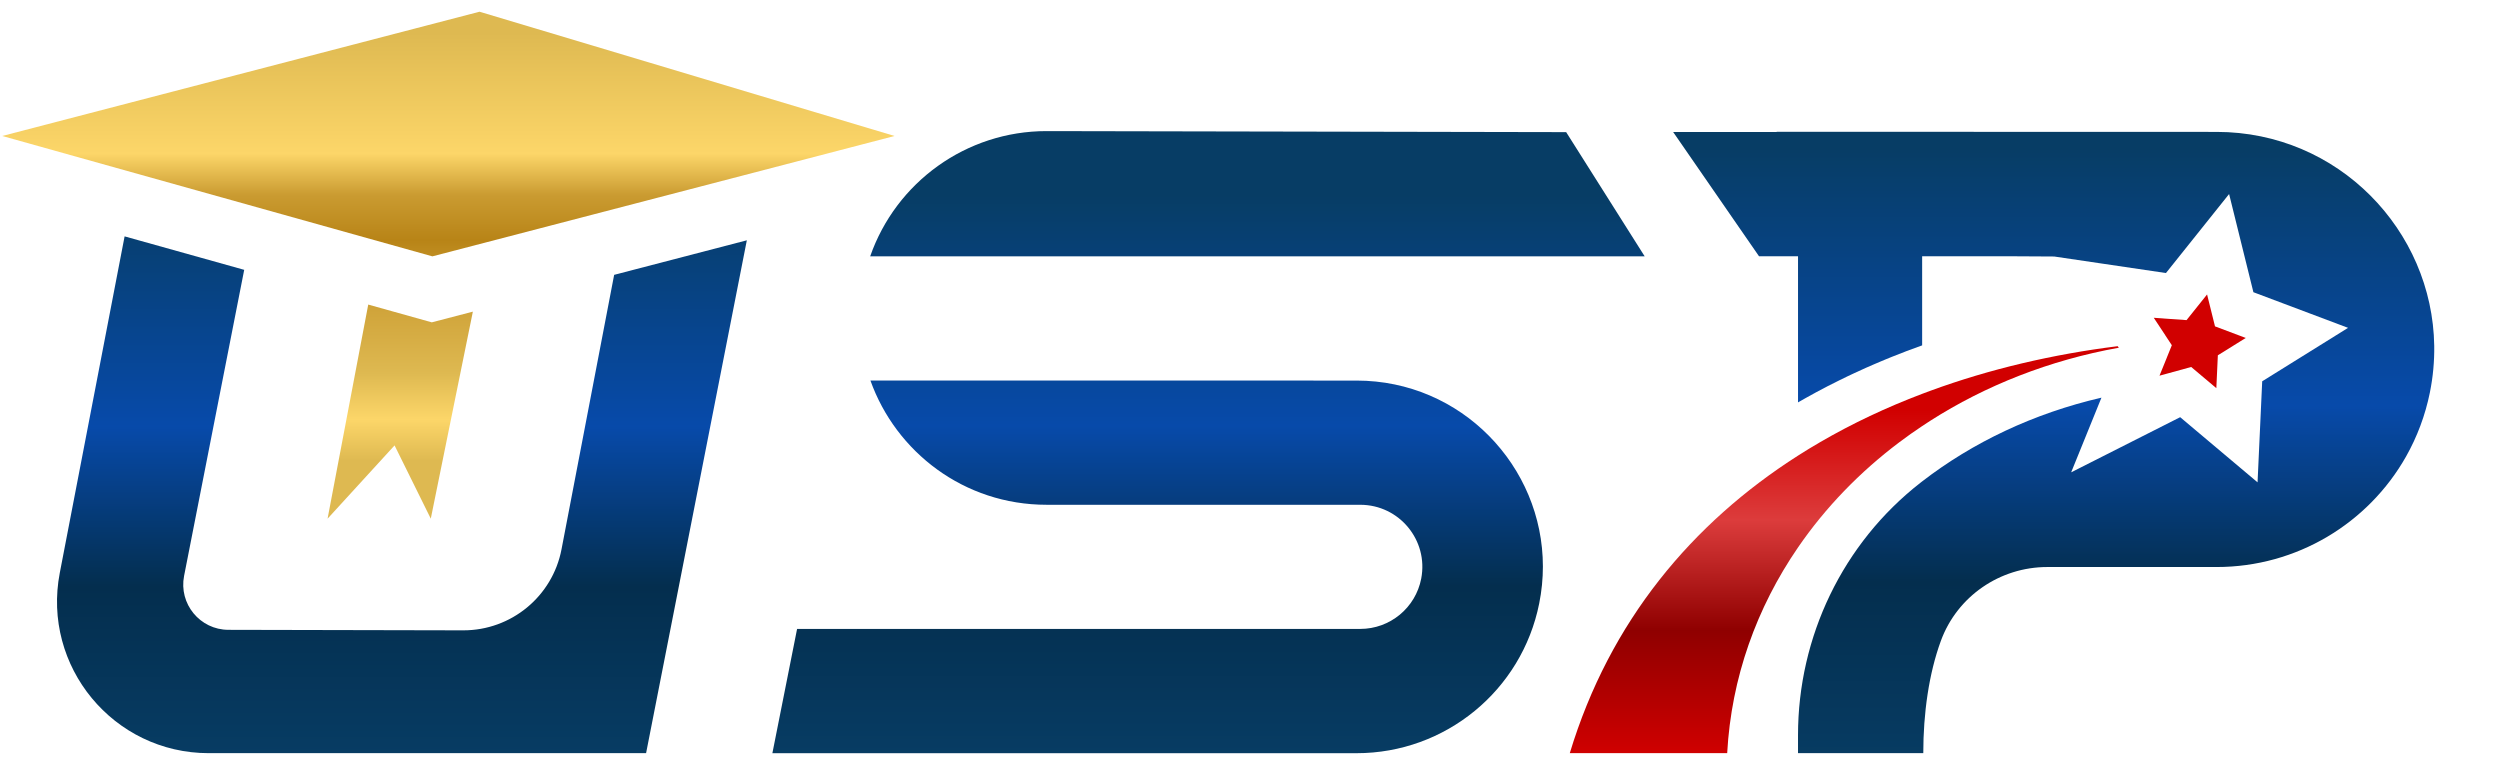
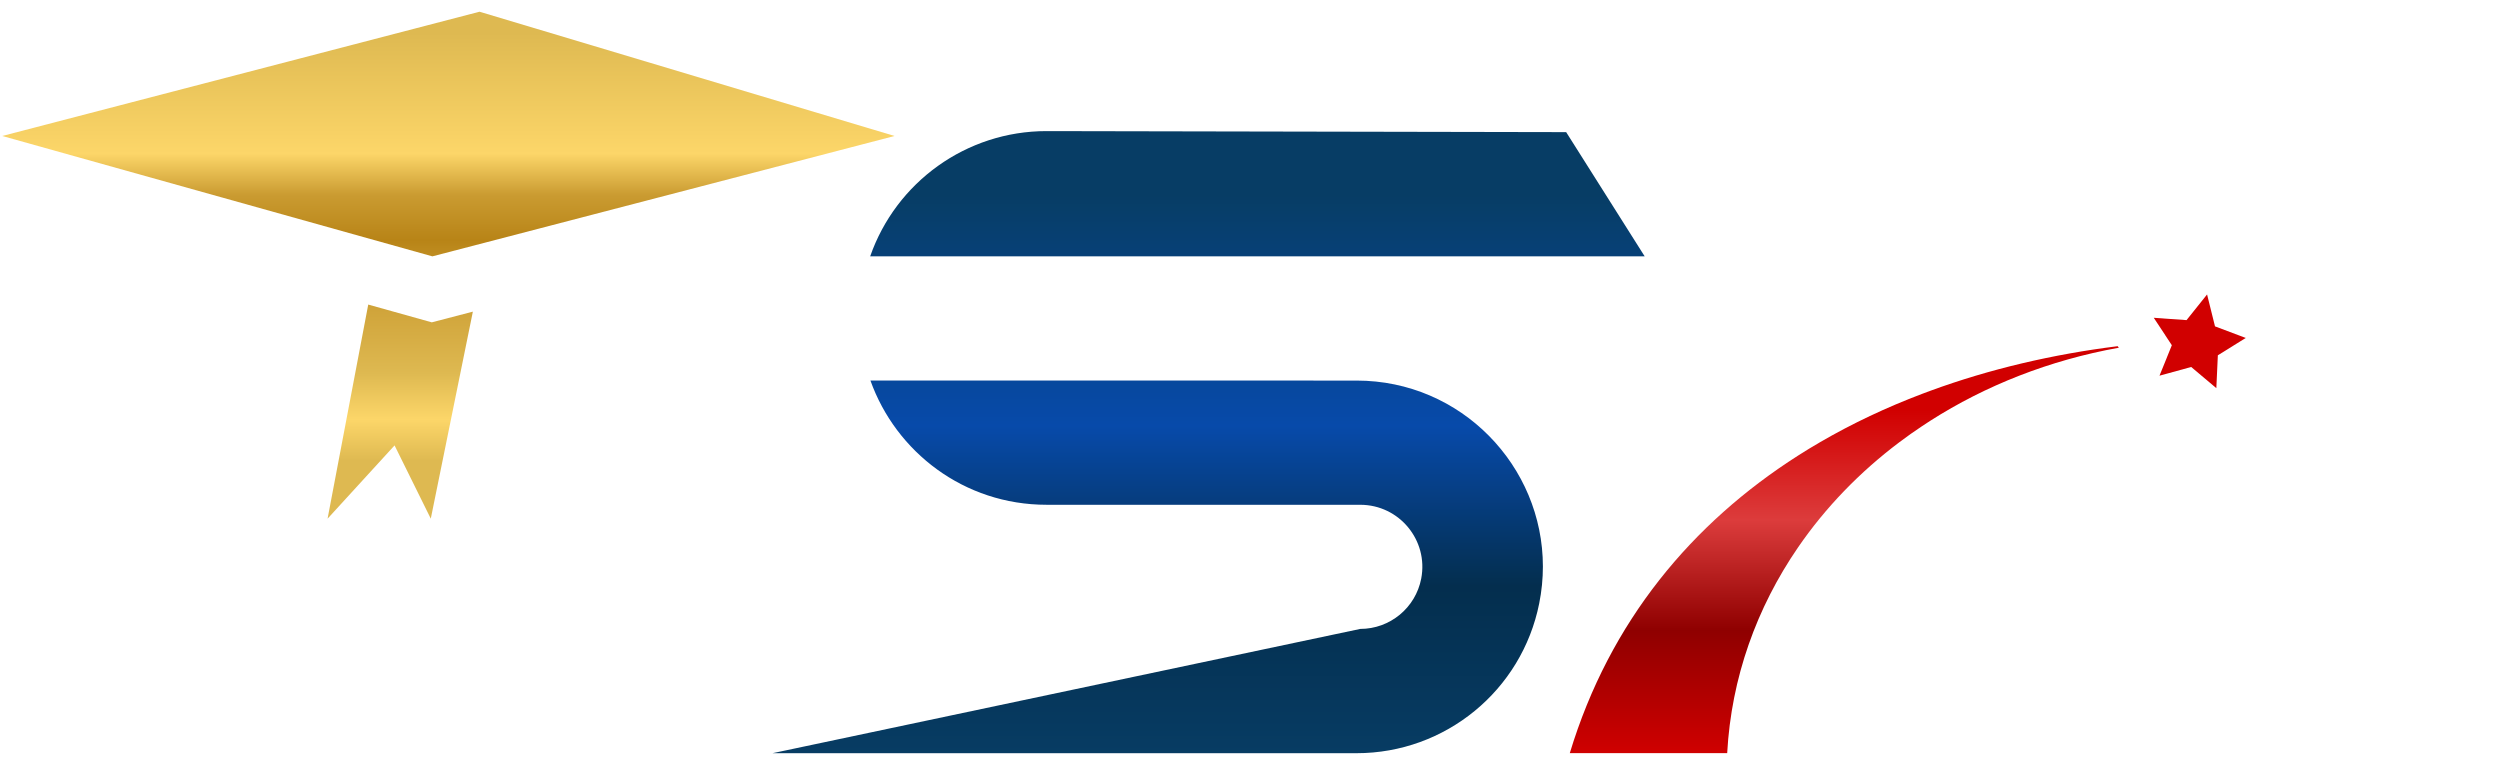
<svg xmlns="http://www.w3.org/2000/svg" xmlns:xlink="http://www.w3.org/1999/xlink" version="1.1" id="Capa_1" x="0px" y="0px" width="318px" height="99px" viewBox="0 0 318 99" enable-background="new 0 0 318 99" xml:space="preserve">
  <g>
    <g>
      <defs>
        <rect id="SVGID_1_" x="0.753" y="0.991" width="310.488" height="95" />
      </defs>
      <clipPath id="SVGID_2_">
        <use xlink:href="#SVGID_1_" overflow="visible" />
      </clipPath>
    </g>
    <g>
      <defs>
        <polygon id="SVGID_3_" points="0.283,17.297 60.994,1.491 113.786,17.297 55,32.608    " />
      </defs>
      <clipPath id="SVGID_4_">
        <use xlink:href="#SVGID_3_" overflow="visible" />
      </clipPath>
      <linearGradient id="SVGID_5_" gradientUnits="userSpaceOnUse" x1="-840.325" y1="548.044" x2="-839.94" y2="548.044" gradientTransform="matrix(0 -158.272 -158.272 0 86797.234 -132934.469)">
        <stop offset="0" style="stop-color:#DEB951" />
        <stop offset="0.106" style="stop-color:#DEB951" />
        <stop offset="0.193" style="stop-color:#FCD669" />
        <stop offset="0.29" style="stop-color:#DEB951" />
        <stop offset="0.48" style="stop-color:#CA9B31" />
        <stop offset="0.564" style="stop-color:#B88417" />
        <stop offset="0.659" style="stop-color:#CA9B31" />
        <stop offset="0.746" style="stop-color:#FCD669" />
        <stop offset="1" style="stop-color:#DEB951" />
      </linearGradient>
      <rect x="0.283" y="1.491" clip-path="url(#SVGID_4_)" fill="url(#SVGID_5_)" width="113.502" height="31.117" />
    </g>
    <g>
      <defs>
        <path id="SVGID_6_" d="M7.605,72.868c-2.292,11.896,6.825,22.934,18.94,22.934l55.638-0.004v-0.003l12.814-65.229L78.12,34.96     l-6.694,34.906c-1.146,5.996-6.4,10.325-12.505,10.313l-29.868-0.065c-3.619-0.008-6.335-3.314-5.637-6.864l7.647-38.927     L15.85,30.067L7.605,72.868z" />
      </defs>
      <clipPath id="SVGID_7_">
        <use xlink:href="#SVGID_6_" overflow="visible" />
      </clipPath>
      <linearGradient id="SVGID_8_" gradientUnits="userSpaceOnUse" x1="-840.089" y1="548.151" x2="-839.703" y2="548.151" gradientTransform="matrix(0 -188.131 -188.131 0 103174.281 -157950)">
        <stop offset="0" style="stop-color:#073D65" />
        <stop offset="0.313" style="stop-color:#042E4E" />
        <stop offset="0.592" style="stop-color:#074AAA" />
        <stop offset="1" style="stop-color:#073D65" />
      </linearGradient>
-       <rect x="5.313" y="30.067" clip-path="url(#SVGID_7_)" fill="url(#SVGID_8_)" width="89.684" height="65.734" />
    </g>
    <g>
      <defs>
        <polygon id="SVGID_9_" points="41.667,65.977 50.189,56.655 54.796,65.974 60.148,39.64 54.924,41.002 46.84,38.741    " />
      </defs>
      <clipPath id="SVGID_10_">
        <use xlink:href="#SVGID_9_" overflow="visible" />
      </clipPath>
      <linearGradient id="SVGID_11_" gradientUnits="userSpaceOnUse" x1="-840.326" y1="547.982" x2="-839.94" y2="547.982" gradientTransform="matrix(0 -158.272 -158.272 0 86781.359 -132934.469)">
        <stop offset="0" style="stop-color:#DEB951" />
        <stop offset="0.106" style="stop-color:#DEB951" />
        <stop offset="0.193" style="stop-color:#FCD669" />
        <stop offset="0.29" style="stop-color:#DEB951" />
        <stop offset="0.48" style="stop-color:#CA9B31" />
        <stop offset="0.564" style="stop-color:#B88417" />
        <stop offset="0.659" style="stop-color:#CA9B31" />
        <stop offset="0.746" style="stop-color:#FCD669" />
        <stop offset="1" style="stop-color:#DEB951" />
      </linearGradient>
      <rect x="41.667" y="38.741" clip-path="url(#SVGID_10_)" fill="url(#SVGID_11_)" width="18.481" height="27.235" />
    </g>
    <g>
      <defs>
-         <path id="SVGID_12_" d="M110.717,48.401c3.241,9.085,11.908,15.806,22.402,15.806l39.908,0.002c4.958,0,8.688,4.518,7.752,9.388     c-0.358,1.856-1.35,3.458-2.726,4.593c-1.376,1.136-3.136,1.808-5.026,1.808h-71.638L98.246,95.81l74.304-0.003     c11.296,0,21.019-7.969,23.236-19.044c0.318-1.584,0.47-3.157,0.47-4.705c0-12.757-10.359-23.643-23.698-23.649l-39.701-0.007     H110.717z" />
+         <path id="SVGID_12_" d="M110.717,48.401c3.241,9.085,11.908,15.806,22.402,15.806l39.908,0.002c4.958,0,8.688,4.518,7.752,9.388     c-0.358,1.856-1.35,3.458-2.726,4.593c-1.376,1.136-3.136,1.808-5.026,1.808L98.246,95.81l74.304-0.003     c11.296,0,21.019-7.969,23.236-19.044c0.318-1.584,0.47-3.157,0.47-4.705c0-12.757-10.359-23.643-23.698-23.649l-39.701-0.007     H110.717z" />
      </defs>
      <clipPath id="SVGID_13_">
        <use xlink:href="#SVGID_12_" overflow="visible" />
      </clipPath>
      <linearGradient id="SVGID_14_" gradientUnits="userSpaceOnUse" x1="-840.089" y1="548.959" x2="-839.703" y2="548.959" gradientTransform="matrix(0 -188.131 -188.131 0 103423.406 -157950)">
        <stop offset="0" style="stop-color:#073D65" />
        <stop offset="0.313" style="stop-color:#042E4E" />
        <stop offset="0.592" style="stop-color:#074AAA" />
        <stop offset="1" style="stop-color:#073D65" />
      </linearGradient>
      <rect x="98.246" y="48.401" clip-path="url(#SVGID_13_)" fill="url(#SVGID_14_)" width="98.01" height="47.408" />
    </g>
    <g>
      <defs>
        <path id="SVGID_15_" d="M110.686,32.608h98.519l-9.989-15.801l-66.042-0.131c-0.02,0-0.037,0-0.057,0     C122.897,16.677,113.969,23.189,110.686,32.608" />
      </defs>
      <clipPath id="SVGID_16_">
        <use xlink:href="#SVGID_15_" overflow="visible" />
      </clipPath>
      <linearGradient id="SVGID_17_" gradientUnits="userSpaceOnUse" x1="-840.088" y1="549.066" x2="-839.704" y2="549.066" gradientTransform="matrix(0 -188.131 -188.131 0 103456.281 -157950)">
        <stop offset="0" style="stop-color:#073D65" />
        <stop offset="0.313" style="stop-color:#042E4E" />
        <stop offset="0.592" style="stop-color:#074AAA" />
        <stop offset="1" style="stop-color:#073D65" />
      </linearGradient>
      <rect x="110.686" y="16.677" clip-path="url(#SVGID_16_)" fill="url(#SVGID_17_)" width="98.519" height="15.932" />
    </g>
    <g>
      <defs>
        <path id="SVGID_18_" d="M225.994,16.793h-13.168l8.152,11.799l2.636,3.812l0.135,0.197h4.959v18.585     c0.315-0.185,0.636-0.369,0.96-0.547c0.922-0.521,1.86-1.022,2.813-1.517c0.486-0.251,0.98-0.498,1.475-0.741     c0.365-0.185,0.736-0.362,1.106-0.54c0.267-0.123,0.529-0.251,0.799-0.374c0.498-0.235,0.999-0.463,1.505-0.688     c0.324-0.143,0.645-0.285,0.973-0.424c0.27-0.119,0.544-0.235,0.817-0.348c0.213-0.096,0.425-0.185,0.641-0.27     c0.271-0.112,0.544-0.224,0.822-0.336c1.273-0.514,2.565-1.003,3.878-1.47V32.601h12.026l4.772,0.027l14.214,2.103l8.033-10.051     l3.091,12.489l12.042,4.533l-10.923,6.799l-0.591,12.852l-9.843-8.287l-13.867,7.015l3.854-9.5     c-8.623,1.995-16.382,5.695-22.81,10.657c-0.07,0.053-0.144,0.108-0.213,0.166c-9.877,7.701-15.575,19.593-15.575,32.12V95.8     h15.935c0-5.05,0.706-10.111,2.241-14.295c2.076-5.656,7.509-9.38,13.531-9.38h21.538c10.197,0,19.303-5.563,24.106-14.07     c1.396-2.478,2.431-5.206,3.021-8.118c0.405-2.003,0.582-3.99,0.556-5.938c-0.217-14.728-12.232-27.217-27.673-27.221     l-55.977-0.016L225.994,16.793z" />
      </defs>
      <clipPath id="SVGID_19_">
        <use xlink:href="#SVGID_18_" overflow="visible" />
      </clipPath>
      <linearGradient id="SVGID_20_" gradientUnits="userSpaceOnUse" x1="-840.116" y1="549.844" x2="-839.73" y2="549.844" gradientTransform="matrix(0 -205.925 -205.925 0 113487.766 -172903)">
        <stop offset="0" style="stop-color:#073D65" />
        <stop offset="0.313" style="stop-color:#042E4E" />
        <stop offset="0.592" style="stop-color:#074AAA" />
        <stop offset="1" style="stop-color:#073D65" />
      </linearGradient>
-       <rect x="212.826" y="16.762" clip-path="url(#SVGID_19_)" fill="url(#SVGID_20_)" width="96.837" height="79.038" />
    </g>
    <g>
      <defs>
        <path id="SVGID_21_" d="M245.53,49.712c-0.348,0.124-0.691,0.251-1.034,0.386c-4.526,1.714-8.87,3.759-12.972,6.143     c-0.953,0.552-1.895,1.123-2.816,1.714c-13.439,8.569-23.938,21.024-29.031,37.846h20.021c0.524-9.607,3.755-18.516,9.011-26.171     c3.477-5.065,7.843-9.584,12.901-13.389c0.938-0.706,1.898-1.389,2.887-2.041c0.339-0.231,0.679-0.451,1.025-0.672     c7.042-4.498,15.187-7.72,23.992-9.298l-0.146-0.196C261.141,45.063,253.096,46.935,245.53,49.712" />
      </defs>
      <clipPath id="SVGID_22_">
        <use xlink:href="#SVGID_21_" overflow="visible" />
      </clipPath>
      <linearGradient id="SVGID_23_" gradientUnits="userSpaceOnUse" x1="-839.833" y1="550.157" x2="-839.448" y2="550.157" gradientTransform="matrix(0 -113.487 -113.487 0 62670.453 -95214.562)">
        <stop offset="0" style="stop-color:#D10000" />
        <stop offset="0.363" style="stop-color:#8F0000" />
        <stop offset="0.682" style="stop-color:#DC3C3C" />
        <stop offset="1" style="stop-color:#D10000" />
      </linearGradient>
      <rect x="199.677" y="44.033" clip-path="url(#SVGID_22_)" fill="url(#SVGID_23_)" width="69.837" height="51.767" />
    </g>
    <g>
      <defs>
        <polygon id="SVGID_24_" points="278.129,40.719 275.231,40.514 275.231,40.51 273.958,40.422 275.408,42.616 275.408,42.625      276.258,43.913 275.645,45.426 275.645,45.434 274.688,47.787 275.817,47.479 278.719,46.68 281.918,49.373 282.11,45.194      285.66,42.987 281.748,41.514 280.74,37.454    " />
      </defs>
      <clipPath id="SVGID_25_">
        <use xlink:href="#SVGID_24_" overflow="visible" />
      </clipPath>
      <linearGradient id="SVGID_26_" gradientUnits="userSpaceOnUse" x1="-839.834" y1="550.791" x2="-839.448" y2="550.791" gradientTransform="matrix(0 -113.487 -113.487 0 62787.641 -95214.562)">
        <stop offset="0" style="stop-color:#D10000" />
        <stop offset="0.363" style="stop-color:#8F0000" />
        <stop offset="0.682" style="stop-color:#DC3C3C" />
        <stop offset="1" style="stop-color:#D10000" />
      </linearGradient>
      <rect x="273.958" y="37.454" clip-path="url(#SVGID_25_)" fill="url(#SVGID_26_)" width="11.702" height="11.919" />
    </g>
  </g>
</svg>